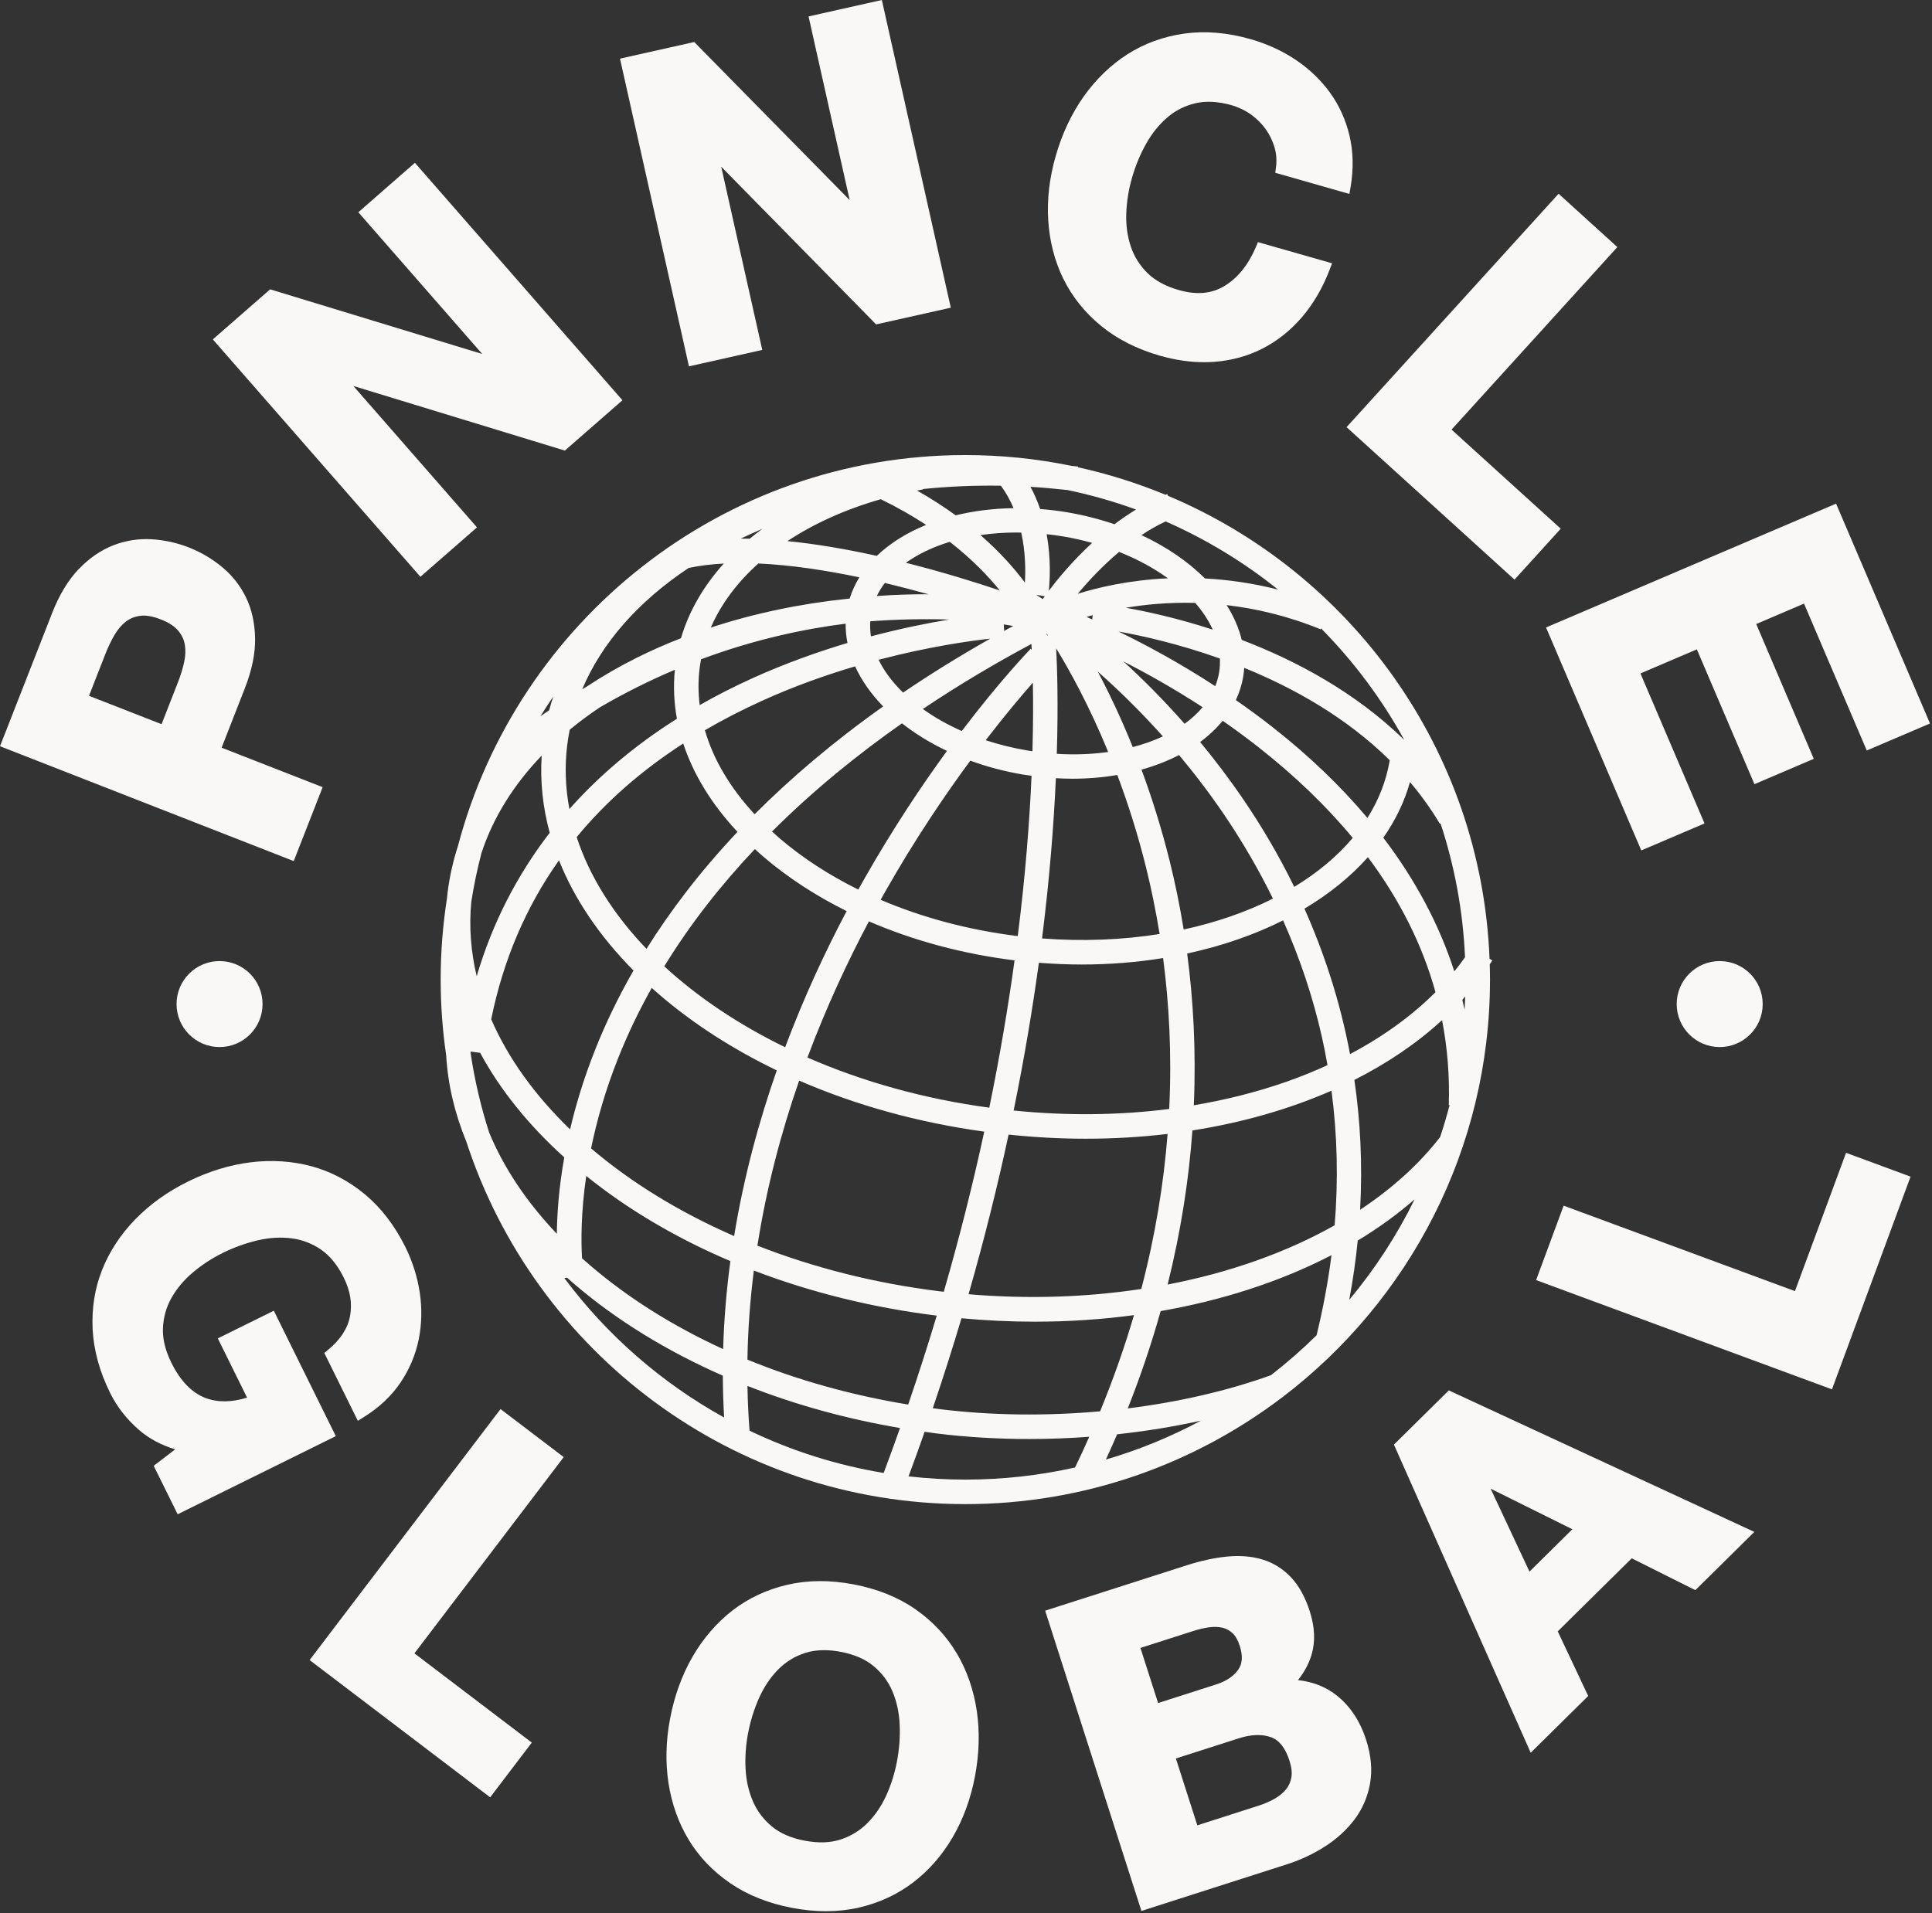
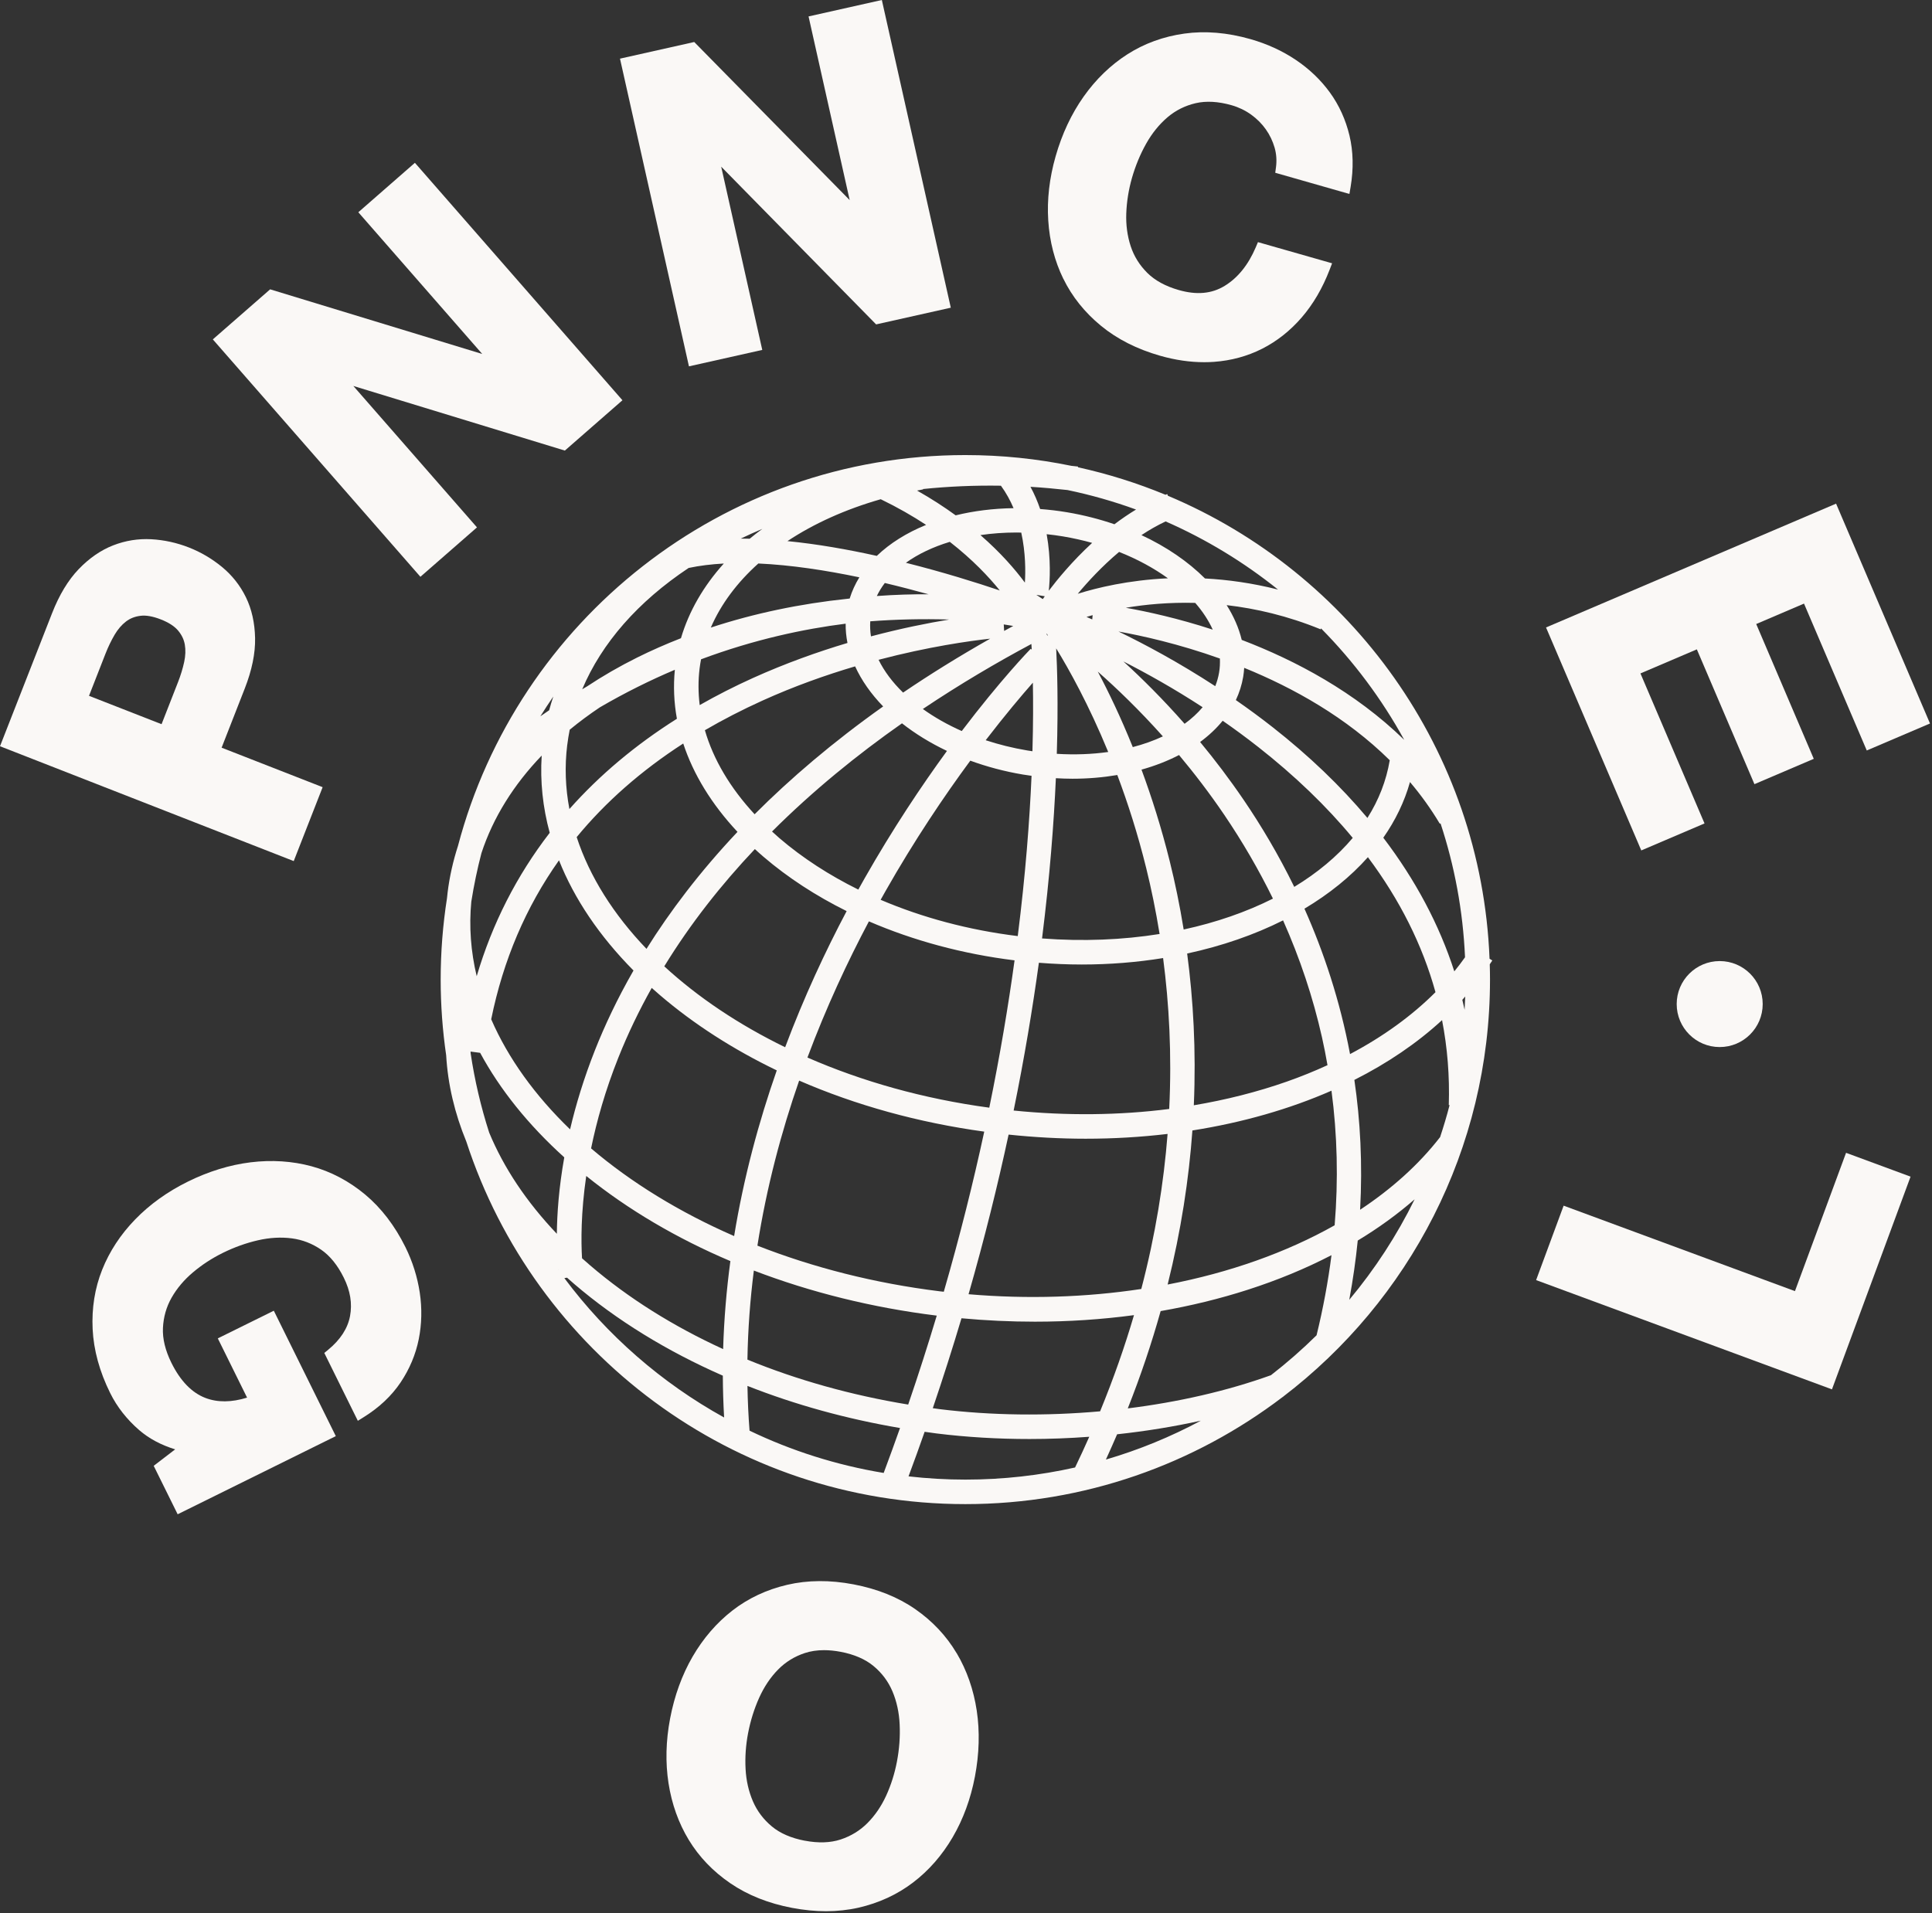
<svg xmlns="http://www.w3.org/2000/svg" width="629" height="623" viewBox="0 0 629 623" fill="none">
  <rect x="0" y="0" width="629" height="623" fill="#333333" stroke="none" />
  <g clip-path="url(#clip0_57_47)">
    <path d="M105.04 256.34L72.15 243.48L79.68 224.23C82.02 218.26 83.15 212.73 83.05 207.8C82.95 202.84 81.95 198.37 80.07 194.51C78.19 190.65 75.55 187.32 72.23 184.59C68.97 181.92 65.36 179.79 61.49 178.28C57.53 176.73 53.41 175.83 49.24 175.6C45 175.37 40.82 176.04 36.83 177.6C32.83 179.16 29.06 181.76 25.62 185.34C22.2 188.9 19.28 193.73 16.95 199.7L0 243.01L95.63 280.41L105.04 256.34ZM28.98 226.59L34.35 212.86C35.2 210.68 36.21 208.6 37.33 206.68C38.37 204.92 39.61 203.48 41 202.41C42.34 201.38 43.88 200.77 45.71 200.54C47.53 200.3 49.76 200.7 52.33 201.7C54.9 202.7 56.8 203.93 57.98 205.34C59.17 206.76 59.88 208.25 60.17 209.91C60.47 211.65 60.4 213.54 59.97 215.54C59.5 217.7 58.83 219.91 57.97 222.1L52.6 235.83L29 226.6L28.98 226.59Z" fill="#FAF8F6" />
    <path d="M155.29 171.74L115.04 125.69L183.9 146.73L202.65 130.34L135.08 53.02L116.66 69.12L157 115.27L87.95 94.22L69.29 110.52L136.87 187.83L155.29 171.74Z" fill="#FAF8F6" />
    <path d="M248.17 113.95L234.8 54.28L285.24 105.64L309.55 100.2L287.1 0L263.24 5.35L276.63 65.16L226.02 13.68L201.85 19.1L224.3 119.3L248.17 113.95Z" fill="#FAF8F6" />
-     <path d="M346.2 90.79C349.03 96.59 353.15 101.74 358.43 106.08C363.7 110.42 370.17 113.7 377.67 115.84C382.59 117.25 387.42 117.95 392.07 117.95C393.12 117.95 394.17 117.91 395.2 117.84C400.82 117.44 406.11 116 410.93 113.56C415.74 111.12 420.07 107.69 423.81 103.36C427.53 99.05 430.58 93.83 432.87 87.87L433.69 85.74L409.55 78.85L408.83 80.55C406.4 86.25 403 90.48 398.7 93.1C394.49 95.67 389.61 96.12 383.77 94.45C379.45 93.22 376 91.33 373.51 88.85C371 86.35 369.19 83.44 368.12 80.18C367.03 76.85 366.54 73.25 366.68 69.49C366.82 65.66 367.44 61.79 368.52 57.98C369.66 54 371.22 50.22 373.17 46.76C375.08 43.36 377.42 40.48 380.12 38.18C382.75 35.94 385.84 34.4 389.28 33.6C392.7 32.81 396.63 33.03 400.95 34.26C403.27 34.92 405.41 35.95 407.31 37.31C409.21 38.68 410.83 40.3 412.12 42.13C413.41 43.96 414.36 45.96 414.97 48.07C415.56 50.13 415.71 52.28 415.42 54.47L415.18 56.26L439.33 63.16L439.72 60.85C440.71 54.94 440.58 49.32 439.35 44.14C438.11 38.97 435.97 34.25 432.97 30.12C429.99 26.02 426.25 22.44 421.85 19.49C417.48 16.55 412.52 14.28 407.11 12.74C399.61 10.6 392.37 9.99 385.58 10.94C378.78 11.89 372.55 14.16 367.05 17.68C361.58 21.18 356.78 25.82 352.79 31.47C348.82 37.09 345.75 43.63 343.68 50.89C341.65 57.99 340.84 65.02 341.28 71.81C341.71 78.63 343.37 85.02 346.19 90.8L346.2 90.79Z" fill="#FAF8F6" />
-     <path d="M493.08 188.75L508.13 172.17L472.58 139.9L526.56 80.46L507.43 63.09L438.4 139.1L493.08 188.75Z" fill="#FAF8F6" />
+     <path d="M346.2 90.79C349.03 96.59 353.15 101.74 358.43 106.08C363.7 110.42 370.17 113.7 377.67 115.84C382.59 117.25 387.42 117.95 392.07 117.95C393.12 117.95 394.17 117.91 395.2 117.84C400.82 117.44 406.11 116 410.93 113.56C415.74 111.12 420.07 107.69 423.81 103.36C427.53 99.05 430.58 93.83 432.87 87.87L433.69 85.74L409.55 78.85L408.83 80.55C406.4 86.25 403 90.48 398.7 93.1C394.49 95.67 389.61 96.12 383.77 94.45C379.45 93.22 376 91.33 373.51 88.85C371 86.35 369.19 83.44 368.12 80.18C367.03 76.85 366.54 73.25 366.68 69.49C366.82 65.66 367.44 61.79 368.52 57.98C369.66 54 371.22 50.22 373.17 46.76C375.08 43.36 377.42 40.48 380.12 38.18C382.75 35.94 385.84 34.4 389.28 33.6C392.7 32.81 396.63 33.03 400.95 34.26C403.27 34.92 405.41 35.95 407.31 37.31C409.21 38.68 410.83 40.3 412.12 42.13C413.41 43.96 414.36 45.96 414.97 48.07C415.56 50.13 415.71 52.28 415.42 54.47L415.18 56.26L439.33 63.16L439.72 60.85C440.71 54.94 440.58 49.32 439.35 44.14C438.11 38.97 435.97 34.25 432.97 30.12C429.99 26.02 426.25 22.44 421.85 19.49C417.48 16.55 412.52 14.28 407.11 12.74C399.61 10.6 392.37 9.99 385.58 10.94C378.78 11.89 372.55 14.16 367.05 17.68C361.58 21.18 356.78 25.82 352.79 31.47C348.82 37.09 345.75 43.63 343.68 50.89C341.65 57.99 340.84 65.02 341.28 71.81C341.71 78.63 343.37 85.02 346.19 90.8L346.2 90.79" fill="#FAF8F6" />
    <path d="M534.35 276.94L554.94 268.15L534.08 219.3L552.44 211.46L571.19 255.36L590.51 247.11L571.77 203.21L587.33 196.56L607.76 244.39L628.35 235.6L597.77 164.01L503.34 204.33L534.35 276.94Z" fill="#FAF8F6" />
    <path d="M89.13 426.84L70.91 435.84L80.44 455.13C75.38 456.7 70.84 456.74 66.92 455.25C62.46 453.56 58.72 449.7 55.8 443.79C53.81 439.76 52.88 435.94 53.05 432.43C53.22 428.89 54.16 425.59 55.85 422.61C57.58 419.56 59.92 416.79 62.8 414.36C65.73 411.88 69.01 409.74 72.56 407.99C76.27 406.16 80.12 404.78 84 403.89C87.8 403.02 91.51 402.81 95.02 403.27C98.45 403.72 101.66 404.96 104.57 406.97C107.46 408.97 109.93 412.03 111.92 416.06C114.06 420.38 114.72 424.48 113.96 428.58C113.21 432.58 110.82 436.27 106.86 439.53L105.58 440.58L116.5 462.68L118.46 461.46C123.47 458.34 127.5 454.54 130.43 450.17C133.34 445.82 135.33 441.1 136.33 436.12C137.32 431.18 137.43 426.07 136.66 420.93C135.89 415.82 134.32 410.84 132 406.13C128.54 399.14 124.12 393.37 118.86 388.98C113.59 384.59 107.72 381.5 101.42 379.79C95.15 378.1 88.49 377.66 81.62 378.5C74.79 379.34 67.89 381.46 61.12 384.81C54.5 388.08 48.75 392.21 44.02 397.09C39.26 401.99 35.64 407.51 33.26 413.49C30.87 419.49 29.83 426 30.16 432.83C30.49 439.65 32.41 446.65 35.87 453.64C38.1 458.16 41.29 462.22 45.33 465.72C48.5 468.46 52.42 470.56 57.03 471.98L50.04 477.34L57.84 493.12L109.33 467.67L89.14 426.82L89.13 426.84Z" fill="#FAF8F6" />
-     <path d="M162.96 458.86L100.8 540.59L159.58 585.29L173.14 567.47L134.92 538.41L183.53 474.5L162.96 458.86Z" fill="#FAF8F6" />
    <path d="M311.44 538.34C308.11 532.73 303.59 527.91 297.99 524.02C292.4 520.13 285.63 517.41 277.88 515.94C270.22 514.48 262.95 514.53 256.28 516.09C249.59 517.65 243.59 520.47 238.44 524.47C233.31 528.46 228.95 533.51 225.48 539.49C222.03 545.45 219.57 552.23 218.16 559.66C216.78 566.91 216.61 573.99 217.65 580.71C218.7 587.46 220.92 593.68 224.25 599.17C227.6 604.69 232.16 609.45 237.81 613.3C243.45 617.15 250.19 619.83 257.86 621.29C261.68 622.01 265.38 622.38 268.95 622.38C272.52 622.38 276.15 621.99 279.51 621.23C286.14 619.71 292.1 616.96 297.24 613.05C302.36 609.16 306.71 604.19 310.16 598.29C313.59 592.42 316.03 585.77 317.41 578.52C318.82 571.1 319.02 563.88 318 557.07C316.97 550.23 314.77 543.93 311.46 538.34H311.44ZM262.01 599.42C257.6 598.58 253.99 597.02 251.29 594.77C248.57 592.51 246.5 589.76 245.14 586.62C243.75 583.4 242.94 579.86 242.74 576.1C242.53 572.27 242.8 568.36 243.54 564.47C244.31 560.41 245.53 556.51 247.16 552.87C248.76 549.32 250.82 546.23 253.31 543.7C255.73 541.23 258.66 539.42 262.02 538.31C263.91 537.69 266 537.37 268.26 537.37C269.98 537.37 271.8 537.55 273.7 537.91C278.11 538.75 281.72 540.31 284.42 542.56C287.14 544.82 289.2 547.58 290.55 550.77C291.93 554.04 292.73 557.67 292.9 561.56C293.09 565.53 292.79 569.61 292.01 573.68C291.27 577.56 290.09 581.3 288.49 584.79C286.92 588.21 284.87 591.21 282.4 593.69C279.98 596.12 277.05 597.91 273.69 599.02C270.35 600.12 266.43 600.25 262.01 599.41V599.42Z" fill="#FAF8F6" />
-     <path d="M435 551.97C431.53 549.27 427.37 547.65 422.58 547.12C424.68 544.49 426.16 541.71 427.02 538.82C428.27 534.59 428.07 529.85 426.43 524.73C424.94 520.07 422.86 516.32 420.25 513.58C417.61 510.81 414.47 508.87 410.93 507.82C407.48 506.79 403.61 506.48 399.43 506.9C395.37 507.3 390.99 508.25 386.4 509.72L340.27 524.51L371.61 622.29L419.05 607.08C423.4 605.69 427.53 603.75 431.31 601.34C435.15 598.89 438.39 595.93 440.94 592.57C443.54 589.14 445.25 585.19 446.04 580.83C446.83 576.46 446.41 571.69 444.79 566.65C442.79 560.41 439.49 555.46 434.99 551.96L435 551.97ZM377.05 554.6L371.29 536.64L388.61 531.09C390.33 530.54 392.04 530.15 393.71 529.92C395.26 529.71 396.71 529.76 398.02 530.07C399.24 530.36 400.3 530.93 401.28 531.84C402.25 532.74 403.03 534.12 403.62 535.95C404.68 539.25 404.51 541.81 403.1 543.77C401.58 545.89 399.17 547.5 395.94 548.53L377.04 554.59L377.05 554.6ZM409.89 587.97L389.81 594.41L382.83 572.64L403.3 566.08C407.3 564.8 410.81 564.67 413.73 565.69C416.48 566.66 418.47 569.17 419.81 573.36C420.49 575.47 420.7 577.3 420.43 578.8C420.16 580.31 419.6 581.57 418.71 582.67C417.77 583.83 416.55 584.85 415.07 585.7C413.49 586.61 411.75 587.37 409.88 587.97H409.89Z" fill="#FAF8F6" />
-     <path d="M453.82 470.43L498.35 570.77L517.07 552.29L507.15 531.25L531.24 507.46L551.95 517.83L571.16 498.86L471.69 452.78L453.83 470.42L453.82 470.43ZM511.92 497.99L497.95 511.79L485.3 484.78L511.92 498V497.99Z" fill="#FAF8F6" />
    <path d="M584.38 420.45L509.07 392.62L500.11 416.86L596.43 452.44L622.02 383.17L601.02 375.41L584.38 420.45Z" fill="#FAF8F6" />
-     <path d="M71.48 340.97C79.212 340.97 85.48 334.702 85.48 326.97C85.48 319.238 79.212 312.97 71.48 312.97C63.748 312.97 57.48 319.238 57.48 326.97C57.48 334.702 63.748 340.97 71.48 340.97Z" fill="#FAF8F6" />
    <path d="M559.88 340.97C567.612 340.97 573.88 334.702 573.88 326.97C573.88 319.238 567.612 312.97 559.88 312.97C552.148 312.97 545.88 319.238 545.88 326.97C545.88 334.702 552.148 340.97 559.88 340.97Z" fill="#FAF8F6" />
    <path d="M417.6 454.94C417.6 454.94 417.69 454.91 417.73 454.89L417.71 454.85C458.64 423.62 485.1 374.35 485.1 319C485.1 317.33 485.07 315.67 485.02 314.02C485.29 313.6 485.58 313.19 485.85 312.77L484.95 312.21C482.28 244.31 439.79 186.46 380.23 161.44L380.02 160.89C379.83 160.96 379.64 161.05 379.45 161.12C370.32 157.34 360.79 154.33 350.94 152.16L350.97 151.93C350.25 151.84 349.54 151.78 348.82 151.7C337.66 149.4 326.11 148.19 314.28 148.19C235.13 148.19 168.39 202.31 149.1 275.48C147.51 280.39 146.37 285.44 145.73 290.6C145.65 291.22 145.6 291.85 145.53 292.47C144.18 301.12 143.47 309.98 143.47 319C143.47 327.38 144.09 335.61 145.26 343.66C145.81 353.14 148.03 362.55 151.82 371.75C174.1 440.2 238.5 489.81 314.28 489.81C353.07 489.81 388.87 476.8 417.58 454.94H417.6ZM335.79 209.71C335.82 210.24 335.86 210.87 335.9 211.57L335.58 211.26C334.93 211.93 325.74 221.44 313.12 238.06C308.45 235.99 304.2 233.57 300.45 230.88C312.51 222.8 324.49 215.75 335.79 209.71ZM326.79 203.34C327.97 203.52 329 203.68 329.88 203.84C328.89 204.38 327.9 204.92 326.92 205.46L326.79 203.34ZM409.55 243.18C421.57 252.62 431.86 262.52 440.41 272.86C435.34 278.88 428.9 284.25 421.37 288.81C416.21 278.26 410.57 268.82 404.96 260.57C400.28 253.69 395.48 247.38 390.72 241.63C393.54 239.55 396.01 237.24 398.07 234.71C401.87 237.35 405.71 240.17 409.54 243.18H409.55ZM402.36 227.97C403.49 225.57 404.3 223.03 404.75 220.38C404.91 219.41 405.01 218.44 405.07 217.48C421.06 223.99 438.28 233.56 452.46 247.57C451.33 254.26 448.86 260.56 445.19 266.36C436.48 255.99 426.18 246.1 414.31 236.79C410.31 233.65 406.31 230.72 402.36 227.98V227.97ZM386.51 310.51C397.86 308.06 408.38 304.41 417.73 299.72C423.24 312.11 427.49 324.84 430.4 337.81C431.08 340.81 431.66 343.84 432.19 346.87C427.95 348.81 423.54 350.61 418.95 352.22C409.32 355.6 399.17 358.16 388.67 359.93C389.45 341.98 388.48 325.41 386.5 310.5L386.51 310.51ZM343.86 211.15C348.01 217.91 354.45 229.43 360.8 244.88C355.52 245.62 349.89 245.84 344.06 245.48C344.57 228.88 344.17 217.11 343.86 211.15ZM353.73 200.9C354.36 200.71 355.02 200.52 355.73 200.32L355.6 201.71C354.95 201.42 354.32 201.15 353.73 200.9ZM357.4 218.7C363.58 224.15 370.93 231.21 378.6 239.8C375.6 241.2 372.31 242.37 368.8 243.29C364.89 233.58 360.92 225.32 357.4 218.7ZM365.75 215.4C373.26 219.23 382.15 224.18 391.54 230.3C389.89 232.26 387.92 234.07 385.67 235.7C378.58 227.64 371.74 220.86 365.75 215.4ZM383.86 245.88C388.78 251.76 393.75 258.23 398.55 265.3C404.57 274.18 409.86 283.31 414.43 292.63C405.77 296.98 395.98 300.39 385.37 302.69C384.08 294.73 382.53 287.3 380.83 280.46C378.11 269.51 374.94 259.55 371.64 250.63C376.04 249.4 380.14 247.8 383.86 245.87V245.88ZM396.89 219.05C396.63 220.57 396.21 222.03 395.65 223.45C383.76 215.7 372.72 209.8 364.14 205.65C371.79 207.02 383.73 209.66 397.16 214.45C397.22 215.98 397.16 217.52 396.89 219.05ZM366.54 197.92C372.88 196.84 380.54 196.11 389.13 196.33C391.55 199.11 393.47 202.04 394.83 205.04C383.52 201.35 373.55 199.17 366.53 197.92H366.54ZM350.87 193.38C354.09 189.51 358.71 184.47 364.34 179.73C370.3 182.09 375.66 185.01 380.24 188.32C367.35 188.91 357.12 191.41 350.86 193.37L350.87 193.38ZM341.45 192.39C341.8 189.1 342.22 182.06 340.76 173.96C342.53 174.15 344.3 174.38 346.09 174.68C349.35 175.23 352.51 175.94 355.57 176.79C349 182.84 344.12 188.85 341.45 192.38V192.39ZM340.82 206.39C340.93 206.55 341.05 206.73 341.16 206.91L340.97 206.93L340.66 206.34L340.81 206.4L340.82 206.39ZM343.76 253.42C345.57 253.52 347.37 253.59 349.15 253.59C354.21 253.59 359.1 253.17 363.76 252.38C367.16 261.42 370.43 271.57 373.18 282.73C374.81 289.32 376.29 296.49 377.53 304.15C365.5 306.07 352.61 306.62 339.26 305.6C341.78 285.51 343.11 267.94 343.76 253.42ZM339.5 195.09L337.4 193.71L340.15 194.17C339.88 194.55 339.66 194.86 339.5 195.09ZM338.22 313.52C342.93 313.89 347.59 314.09 352.19 314.09C361.33 314.09 370.19 313.36 378.67 311.99C380.61 326.78 381.54 343.25 380.66 361.13C364.38 363.21 347.33 363.39 330.01 361.64C333.52 344.46 336.19 328.35 338.23 313.51L338.22 313.52ZM308.3 244.54C300.03 255.88 290.69 269.85 281.47 286.07C280.8 287.26 280.12 288.47 279.44 289.69C269.93 284.99 261.28 279.38 253.79 272.97C252.95 272.25 252.15 271.51 251.35 270.78C264.69 257.46 279.14 245.74 293.66 235.55C297.95 238.93 302.88 241.96 308.31 244.54H308.3ZM286.04 214.86C302.35 210.57 315.7 208.71 322.38 207.98C312.2 213.74 302.76 219.61 294.02 225.54C290.58 222.2 287.88 218.6 286.04 214.86ZM315.9 247.71C321.27 249.67 327.02 251.22 333.06 252.23C333.99 252.39 334.92 252.51 335.84 252.64C335.21 267.1 333.89 284.66 331.35 304.83C331.31 304.83 331.28 304.83 331.24 304.82C315.37 302.86 300.3 298.82 286.71 293.02C287.24 292.07 287.76 291.13 288.29 290.2C297.74 273.55 307.43 259.2 315.9 247.71ZM282.89 300.04C297.35 306.29 313.4 310.65 330.26 312.73C330.28 312.73 330.29 312.73 330.31 312.73C328.28 327.51 325.6 343.57 322.08 360.71C300.65 357.82 280.64 352.15 262.88 344.38C269 328 275.97 313.09 282.89 300.04ZM328.37 369.48C336.83 370.36 345.2 370.82 353.44 370.82C362.54 370.82 371.46 370.29 380.13 369.26C378.89 385.14 376.21 402.03 371.57 419.75C353.67 422.46 334.67 423.11 315.33 421.46C320.54 403.3 324.84 385.92 328.37 369.47V369.48ZM336.13 244.64C335.55 244.55 334.96 244.47 334.38 244.37C329.68 243.58 325.17 242.45 320.91 241.05C327.27 232.78 332.64 226.43 336.27 222.31C336.38 228.17 336.39 235.66 336.13 244.63V244.64ZM294.94 183.26C298.92 180.41 303.76 178.11 309.23 176.45C316.61 182.21 321.9 187.81 325.5 192.28C317.89 189.71 307.1 186.33 294.94 183.27V183.26ZM302.31 193.53C297.17 193.49 291.53 193.65 285.47 194.09C286.18 192.61 287.05 191.2 288.07 189.85C293.03 191.03 297.82 192.28 302.32 193.53H302.31ZM309.04 201.75C302.04 202.9 293.32 204.64 283.56 207.23C283.3 205.6 283.23 203.97 283.33 202.33C291.7 201.69 300.29 201.49 309.03 201.75H309.04ZM287.53 230.05C271.15 241.67 257.33 253.49 245.68 265.16C237.7 256.55 232.23 247.28 229.49 237.79C235.38 234.36 241.61 231.15 248.2 228.16C258.58 223.46 268.86 219.82 278.4 217C280.49 221.58 283.58 225.98 287.53 230.05ZM276.63 194.91C276.45 194.93 276.27 194.95 276.09 194.97C260.46 196.6 245.45 199.76 231.42 204.37C234.72 196.73 239.99 189.69 246.89 183.5C257.53 183.98 268.89 185.72 279.78 188C278.44 190.18 277.38 192.49 276.63 194.91ZM275.32 203.1C275.29 205.2 275.5 207.3 275.91 209.38C266.22 212.27 255.77 215.99 245.13 220.79C239.08 223.52 233.31 226.47 227.8 229.61C227.31 225.63 227.28 221.64 227.77 217.66C227.89 216.66 228.06 215.68 228.24 214.7C245.65 208.2 261.79 204.8 275.31 203.1H275.32ZM240.1 270.9C227.74 284.01 218.06 296.87 210.48 308.99C199.77 297.81 191.96 285.49 187.75 272.6C197.19 261.13 208.77 250.96 222.44 242.12C225.73 252.16 231.68 261.89 240.1 270.89V270.9ZM245.76 276.5C246.68 277.35 247.62 278.19 248.59 279.02C256.51 285.8 265.63 291.73 275.64 296.7C268.71 309.79 261.76 324.68 255.62 341.03C240.47 333.65 227.16 324.71 216.27 314.68C224.79 300.77 234.83 288.07 245.76 276.5ZM260.17 351.89C278.61 359.91 299 365.57 320.44 368.51C316.88 385 312.54 402.43 307.27 420.65C306.81 420.6 306.36 420.56 305.9 420.5C284.66 417.88 264.67 412.73 246.59 405.64C249.58 386.59 254.39 368.55 260.18 351.89H260.17ZM313.03 429.29C321.06 430.03 329.04 430.4 336.94 430.4C347.89 430.4 358.68 429.68 369.19 428.27C366.2 438.46 362.54 448.92 358.16 459.59C340.7 461.15 322.84 460.97 305.89 458.88C305.15 458.79 304.42 458.67 303.69 458.57C307.07 448.62 310.18 438.85 313.03 429.29ZM360.05 475.29C361.31 472.54 362.53 469.79 363.7 467.07C372.99 466.07 382.14 464.58 390.96 462.64C381.21 467.87 370.86 472.13 360.05 475.3V475.29ZM428.62 434.84C423.94 439.46 418.98 443.8 413.78 447.83C399.59 452.94 383.68 456.58 367.17 458.64C371.45 447.84 374.98 437.27 377.87 426.95C387.63 425.25 397.12 422.94 406.22 420.01C415.99 416.87 425.1 413.09 433.49 408.74C432.39 417.38 430.77 426.09 428.63 434.84H428.62ZM434.52 399.01C418.81 407.87 400.3 414.43 380.15 418.3C384.53 400.71 387.07 383.93 388.21 368.13C404.53 365.56 419.81 361.18 433.49 355.18C435.39 369.53 435.74 384.17 434.52 399.01ZM424.69 295.91C432.74 291.11 439.72 285.48 445.35 279.14C455.75 293.06 463.1 307.73 467.35 323.1C459.72 330.74 450.33 337.55 439.53 343.26C436.24 325.76 430.94 309.94 424.69 295.91ZM439.28 423.27C440.5 416.7 441.41 410.27 442.04 403.98C448.8 399.9 454.98 395.41 460.56 390.55C454.78 402.33 447.61 413.3 439.28 423.28V423.27ZM468.85 370.3C461.94 379.21 453.12 387.13 442.81 393.95C443.63 379 442.88 364.89 440.94 351.67C451.73 346.22 461.35 339.7 469.49 332.2C471.24 341.2 471.98 350.42 471.68 359.87H471.94C471.03 363.4 469.99 366.87 468.85 370.3ZM476.83 328.84C476.6 327.75 476.35 326.67 476.09 325.59C476.41 325.24 476.71 324.87 477.03 324.51C476.98 325.96 476.91 327.4 476.83 328.84ZM468.75 268.26L468.99 268.12C473.55 281.94 476.3 296.57 476.97 311.73C475.88 313.29 474.7 314.81 473.48 316.32C468.59 301.15 460.85 286.58 450.36 272.8C454.29 267.18 457.24 261.11 459.05 254.67C462.59 258.86 465.86 263.37 468.77 268.27L468.75 268.26ZM430.09 204.63C440.71 215.38 449.85 227.59 457.17 240.93C441.12 225.3 421.75 215.05 404.27 208.38C403.33 204.5 401.67 200.7 399.36 197.06C408.87 198.16 419.21 200.54 429.97 204.94L430.09 204.63ZM379.49 169.8C392.69 175.59 404.98 183.08 416.08 191.99C407.68 189.86 399.7 188.77 392.31 188.38C386.82 182.9 379.79 178.06 371.62 174.26C374.12 172.6 376.75 171.09 379.49 169.8ZM347.55 159.58C355.19 161.17 362.64 163.3 369.86 165.93C367.4 167.42 365.05 169.04 362.82 170.72C357.95 169.05 352.8 167.73 347.41 166.82C344.46 166.32 341.53 165.98 338.64 165.76C337.81 163.34 336.78 160.91 335.49 158.53C339.49 158.77 343.51 159.13 347.55 159.58ZM332.49 173.44C333.94 180.05 333.9 186.14 333.67 189.72C330.51 185.46 325.83 180.02 319.2 174.25C322.96 173.7 326.9 173.41 330.97 173.41C331.47 173.41 331.99 173.43 332.5 173.44H332.49ZM300.51 159.25C308.81 158.4 317.28 158.03 325.87 158.17C327.57 160.5 328.92 162.97 329.98 165.48C323.34 165.58 317 166.38 311.14 167.82C307.41 165.1 303.23 162.39 298.57 159.75C299.22 159.62 299.87 159.49 300.53 159.37L300.51 159.24V159.25ZM286.74 162.57C292.25 165.24 297.16 168.06 301.51 170.93C295.2 173.5 289.73 176.91 285.46 181.02C276.03 178.93 266.1 177.17 256.37 176.21C264.97 170.51 275.21 165.87 286.74 162.57ZM248.17 172.25C246.76 173.28 245.39 174.34 244.08 175.43C243.1 175.41 242.13 175.4 241.16 175.4C243.46 174.3 245.79 173.24 248.17 172.24V172.25ZM224.22 184.95C227.79 184.19 231.63 183.73 235.65 183.51C229.06 190.83 224.3 199.02 221.7 207.83C216.79 209.75 212.01 211.85 207.41 214.14C201.63 217.02 196.22 220.15 191.18 223.49C190.64 223.81 190.09 224.14 189.55 224.46C195.9 209.41 207.71 195.92 224.22 184.94V184.95ZM184.68 242.59C184.89 240.92 185.15 239.27 185.48 237.63C188.57 235.08 191.85 232.65 195.3 230.34C203.57 225.52 211.74 221.49 219.71 218.11C219.19 223.44 219.42 228.78 220.38 234.06C206.87 242.59 195.18 252.42 185.38 263.46C184.08 256.59 183.81 249.61 184.67 242.6L184.68 242.59ZM206.25 316.04C200.96 325.26 196.87 333.98 193.71 341.96C190.07 351.17 187.46 359.83 185.6 367.77C174.21 356.78 165.45 344.66 159.92 331.92C163.84 312.64 171.21 295.36 181.99 280.16C186.98 292.71 195.14 304.83 206.26 316.05L206.25 316.04ZM180.14 226.82C179.64 228.3 179.19 229.79 178.79 231.29C177.83 231.93 176.88 232.6 175.92 233.27C177.28 231.09 178.69 228.94 180.14 226.82ZM153.46 293.52C154.3 288.2 155.4 282.96 156.74 277.82C160.56 266.17 167.29 255.49 176.36 246.05C175.82 254.48 176.71 262.9 178.97 271.2C168.23 285.12 160.26 300.75 155.2 317.9C153.29 309.9 152.66 301.73 153.45 293.52H153.46ZM181.68 413.4C181.68 413.4 181.73 413.45 181.76 413.47C181.76 413.48 181.76 413.5 181.76 413.51C181.73 413.47 181.7 413.43 181.68 413.4ZM181.3 401.79C171.39 391.37 163.99 380.25 159.26 368.82C156.58 360.49 154.55 351.88 153.23 343.03C153.22 342.83 153.21 342.64 153.2 342.44L156.32 342.85C162.78 354.81 171.97 366.28 183.71 376.89C181.94 386.82 181.36 395.27 181.29 401.79H181.3ZM183.74 416.22L184.61 416.07C185.38 416.76 186.16 417.45 186.96 418.13C200.8 429.98 217.19 440.02 235.33 447.98C235.35 452.49 235.49 457.03 235.75 461.6C215.35 450.32 197.61 434.8 183.74 416.22ZM235.44 439.33C219.25 431.92 204.61 422.76 192.15 412.08C191.25 411.31 190.36 410.53 189.49 409.75C189.17 404.29 189.11 394.96 190.86 382.95C204.49 393.94 220.35 403.27 237.79 410.67C236.53 420.01 235.72 429.58 235.43 439.33H235.44ZM192.44 373.97C194.26 365.08 197.05 355.11 201.32 344.4C204.46 336.52 208.12 328.96 212.18 321.71C213.06 322.5 213.95 323.28 214.86 324.06C225.93 333.54 238.77 341.76 252.89 348.57C247.04 365.29 242.13 383.4 239.01 402.52C221.19 394.75 205.43 385.04 192.44 373.97ZM287.7 479.66C272.32 477.12 257.65 472.43 244.03 465.89C243.65 461 243.43 456.14 243.35 451.32C258.9 457.45 275.6 462.07 293.02 465.03C291.31 469.87 289.54 474.75 287.7 479.66ZM243.34 442.76C243.5 432.89 244.23 423.2 245.43 413.75C263.92 420.83 283.98 425.83 304.92 428.42C304.94 428.42 304.96 428.42 304.98 428.42C302.14 437.88 299.05 447.54 295.68 457.39C277.22 454.36 259.59 449.42 243.35 442.76H243.34ZM301.04 466.26C302.33 466.44 303.62 466.64 304.92 466.8C314.78 468.02 324.93 468.61 335.15 468.61C341.64 468.61 348.15 468.36 354.63 467.88C353.16 471.2 351.63 474.53 350.01 477.88C338.51 480.46 326.56 481.83 314.3 481.83C308.04 481.83 301.87 481.46 295.79 480.77C297.61 475.89 299.36 471.05 301.04 466.24V466.26Z" fill="#FAF8F6" />
  </g>
  <defs>
    <clipPath id="clip0_57_47">
      <rect width="628.35" height="622.37" fill="white" />
    </clipPath>
  </defs>
</svg>